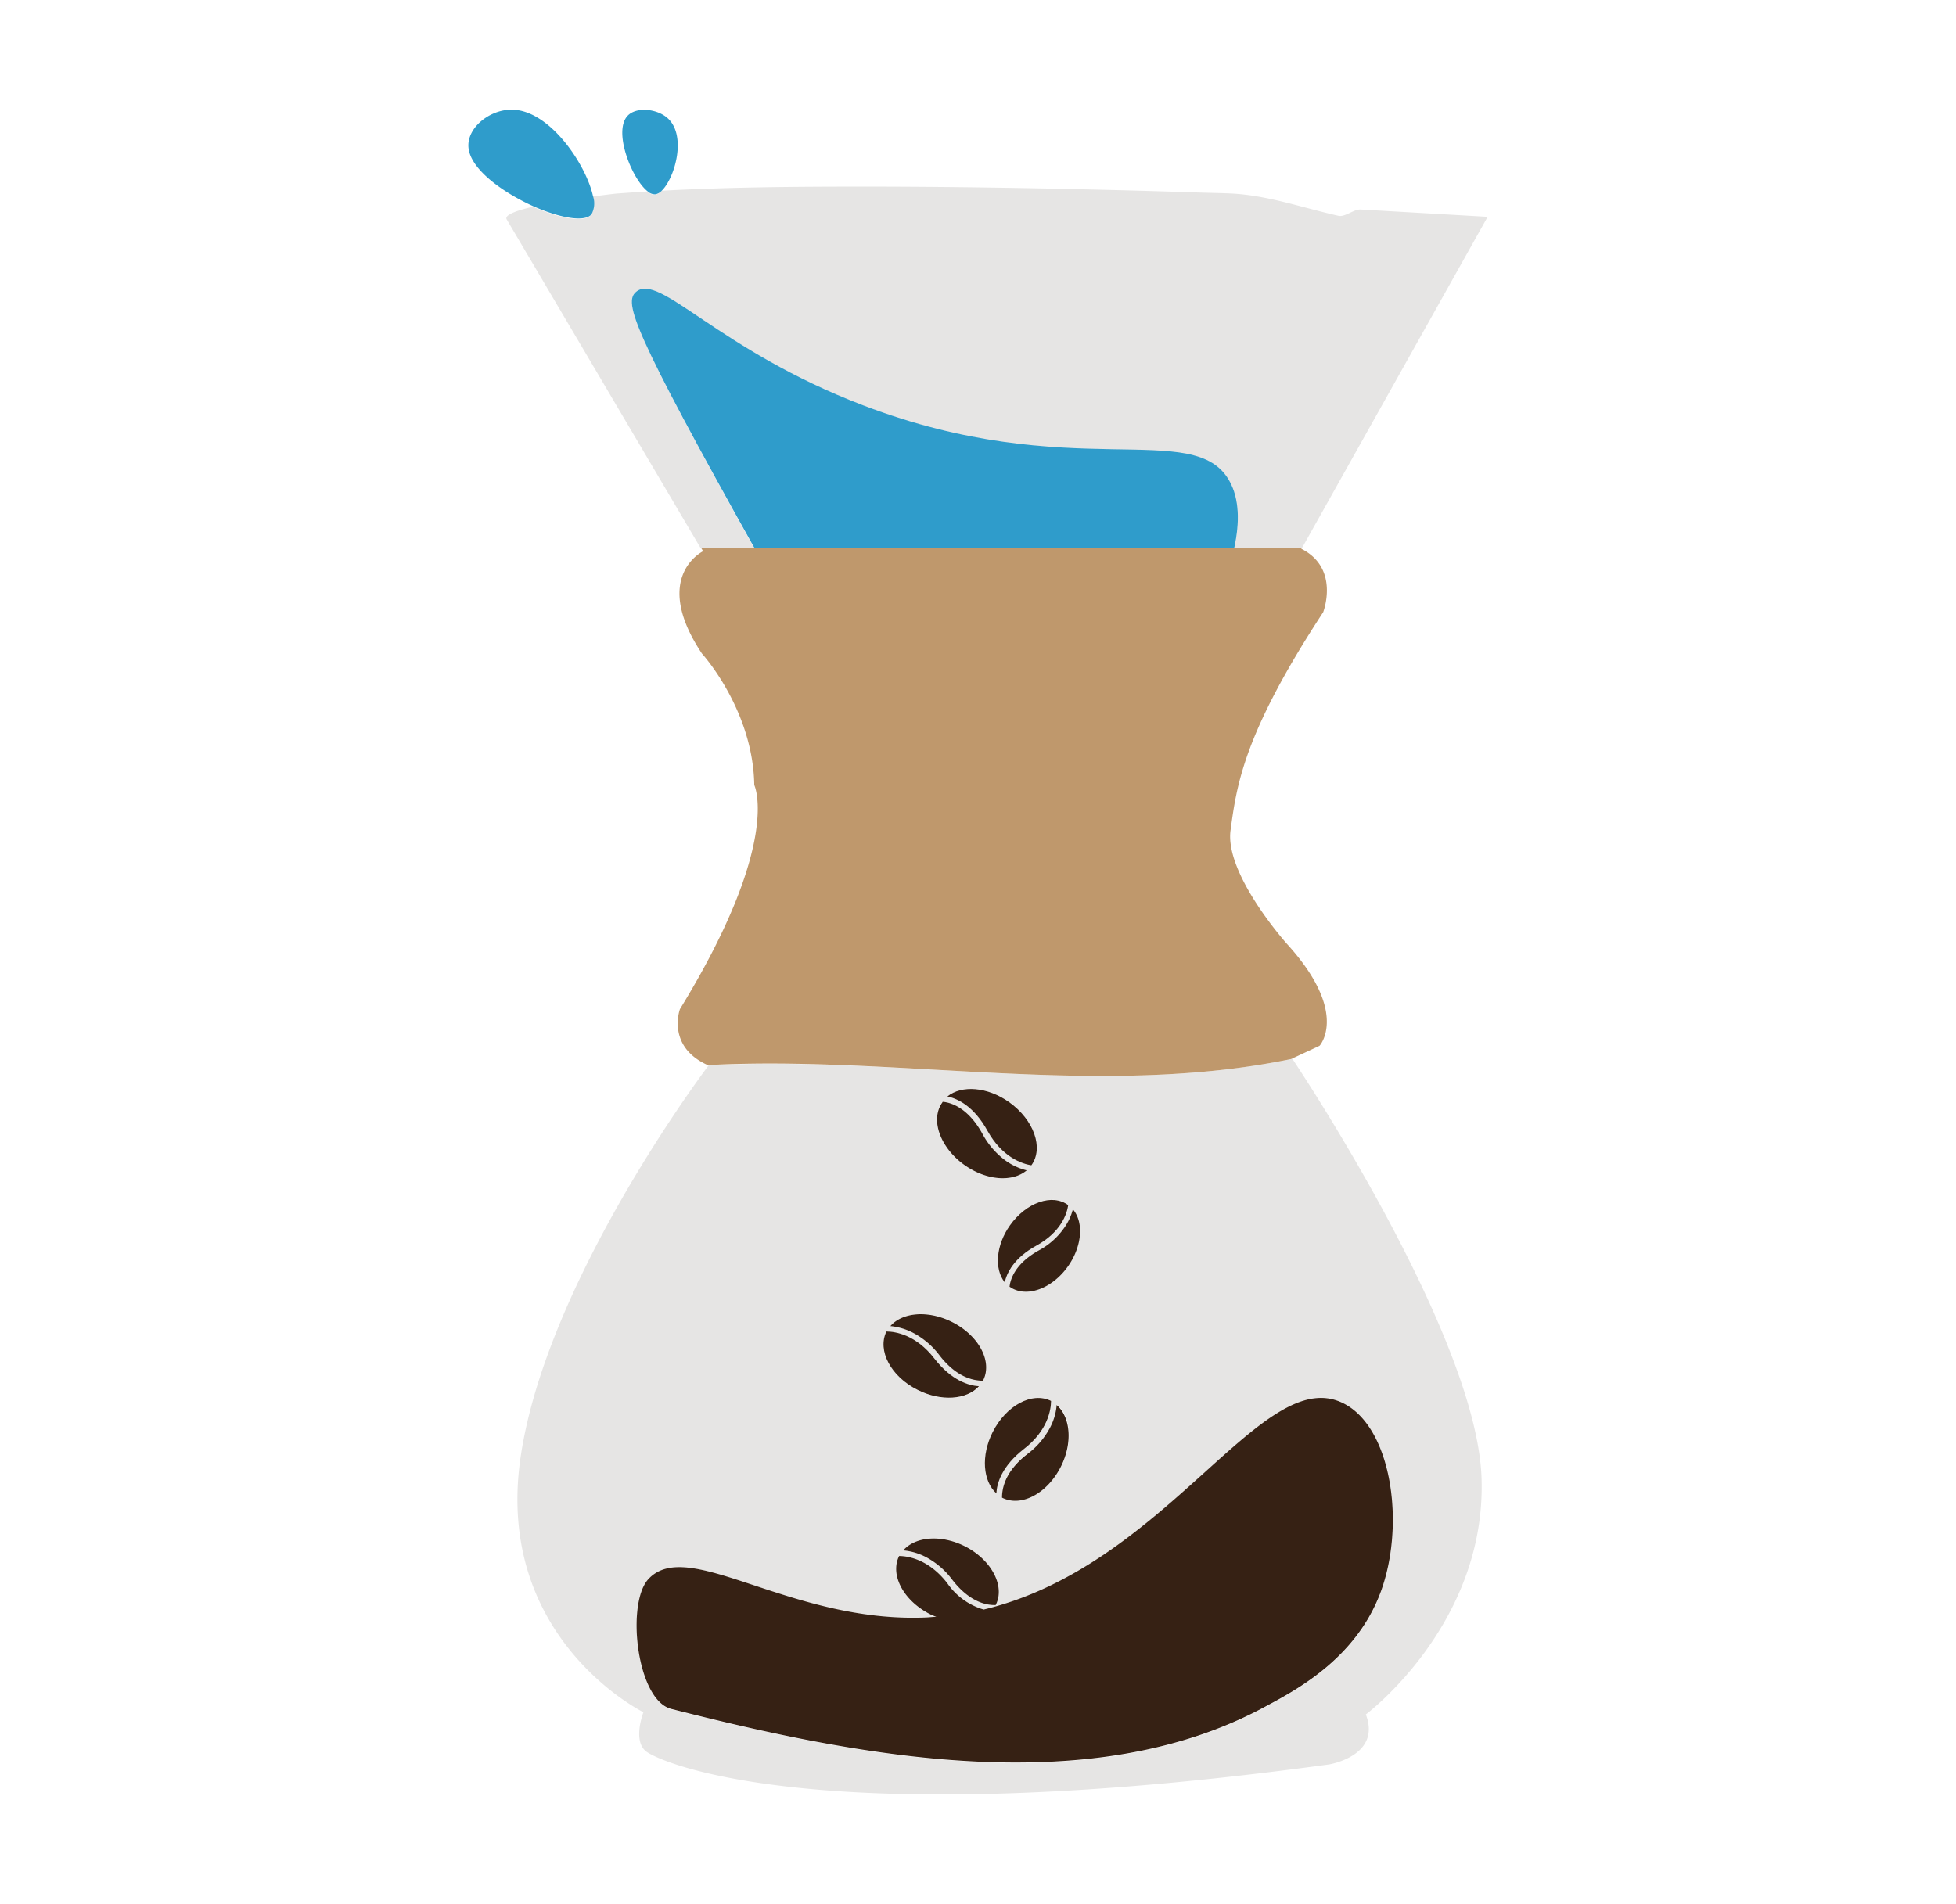
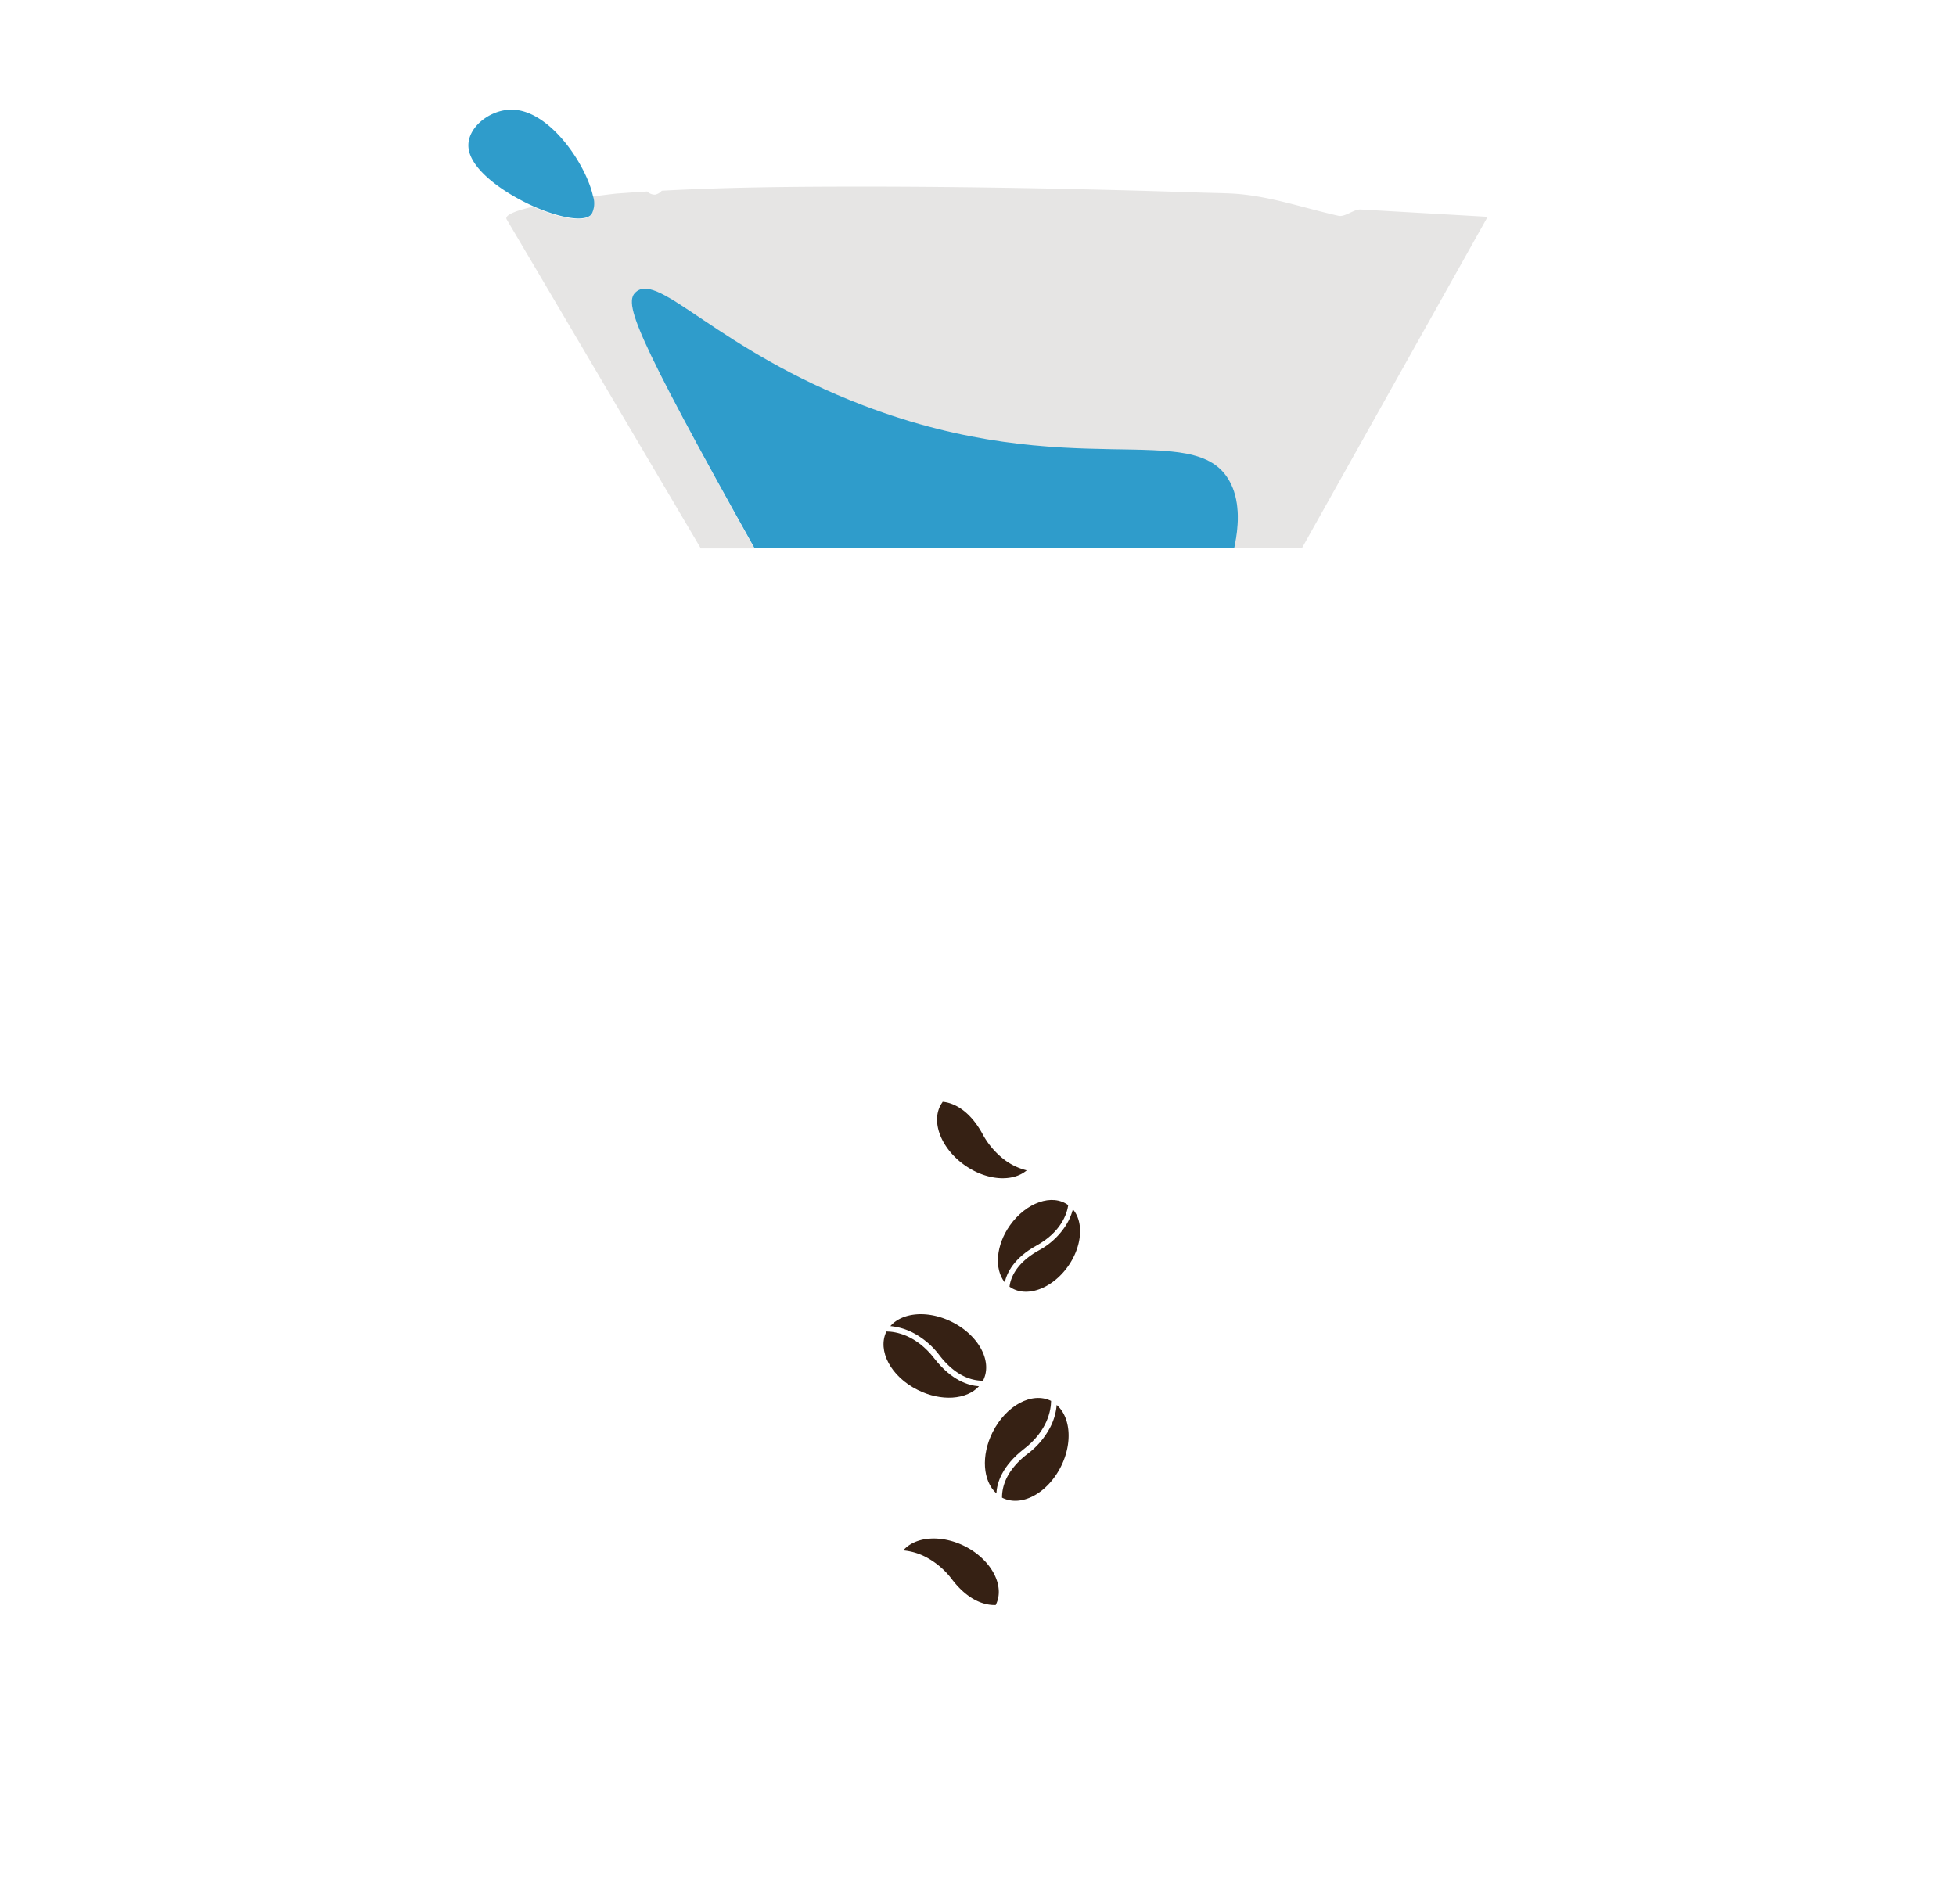
<svg xmlns="http://www.w3.org/2000/svg" id="Capa_1" data-name="Capa 1" viewBox="0 0 308.13 300">
  <defs>
    <style>.cls-1{fill:#e6e5e4;}.cls-2{fill:#2f9ccb;}.cls-3{fill:#bf986c;}.cls-4{fill:#362114;}</style>
  </defs>
  <path class="cls-1" d="M100.18,46c3.67-3.15,12.88,9.16,35.81,17.91,32.73,12.5,52.16,2,57.7,11.94,1.52,2.73,1.65,6.4.73,10.54h10.66l29.27-52.23-20-1.15c-1.08-.06-2.42,1.19-3.46,1-5.68-1.26-11.22-3.27-17.09-3.53-1.59-.07-3.18-.09-4.77-.14q-6.81-.23-13.63-.4c-13.13-.33-26.26-.54-39.39-.54-10.58,0-21.19.08-31.76.65a1.88,1.88,0,0,1-1.07.62,1.76,1.76,0,0,1-1.23-.5c-1.53.09-3.06.2-4.58.31-.25,0-1.86.2-4,.48a3.61,3.61,0,0,1-.22,2.87c-1.07,1.33-5.09.56-9.19-1.26-2.67.62-4.55,1.32-4.14,2l30.58,51.84h8.43C99.64,52,98.25,47.62,100.18,46Z" />
-   <path class="cls-1" d="M203.56,166.78l-.16.08c-30.09,6.21-61.78-.59-91.77,1-2.82,3.77-25.87,35.33-29.66,62-4,28.4,19.39,39.92,19.39,39.92s-1.73,4.41.38,6.14S129,289,209.4,278c0,0,8.25-1.35,5.76-7.87,0,0,19-14.2,18.23-37.23C232.67,211.26,206.66,171.45,203.56,166.78Zm-35.33,32.76c-2.53,3.57-6.63,5-9.15,3.22l-.05,0c.12-1.17.86-3.67,4.64-5.76a11.44,11.44,0,0,0,3.92-3.39,8.87,8.87,0,0,0,1.42-3C170.75,192.58,170.49,196.36,168.23,199.54ZM157,235.29c-2.13-1.93-2.45-5.95-.59-9.65,2.12-4.21,6.24-6.41,9.21-4.92h0c0,1.44-.52,4.68-4.29,7.58C157.84,231,157.05,233.65,157,235.29Zm-.09,17.54,0,.06c-1.26.06-4-.31-6.88-4a12.42,12.42,0,0,0-4.24-3.61,9.56,9.56,0,0,0-3.47-1c1.9-2.19,6-2.53,9.71-.65C156.16,245.74,158.36,249.86,156.86,252.83Zm5-23.79a12.42,12.42,0,0,0,3.61-4.24,9.35,9.35,0,0,0,1-3.48c2.19,1.91,2.54,6,.66,9.72-2.12,4.2-6.24,6.4-9.21,4.91l-.06,0C157.8,234.65,158.17,231.88,161.85,229Zm6.42-39.21h0c-.22,1.33-1.14,4.23-5,6.37-3.55,2-4.65,4.31-5,5.8-1.68-2.07-1.4-5.82.83-9C161.65,189.48,165.75,188,168.27,189.83ZM159,173.65c3.87,2.76,5.44,7.21,3.49,9.95h0c-1.44-.24-4.59-1.24-6.92-5.45-2.13-3.86-4.68-5.06-6.3-5.41C151.5,170.92,155.57,171.22,159,173.65Zm-10.55,0,0-.05c1.27.13,4,.93,6.26,5a12.6,12.6,0,0,0,3.68,4.27,9.67,9.67,0,0,0,3.32,1.53c-2.24,1.9-6.35,1.62-9.81-.84C148.06,180.8,146.49,176.35,148.44,173.61ZM150,208.28c4.21,2.11,6.41,6.23,4.91,9.2l0,.06c-1.27.06-4-.31-6.88-4a12.46,12.46,0,0,0-4.24-3.62,9.76,9.76,0,0,0-3.47-1C142.16,206.74,146.23,206.4,150,208.28Zm-10.32,1.55h0c1.44,0,4.68.52,7.58,4.29,2.67,3.45,5.34,4.23,7,4.34-1.93,2.13-5.95,2.44-9.65.58C140.36,216.92,138.16,212.8,139.65,209.83Zm77.84,41.06c-3.77,10.2-12.83,15.2-17.91,17.91-27.92,15.29-64.68,7.92-93.85.51a3.87,3.87,0,0,1-1.45-.75c-4.26-3.42-5.34-16.15-2.19-19.66,6.22-6.91,22.28,6.87,43.77,6,.55,0,1.08-.05,1.62-.1-.31-.12-.62-.24-.93-.39-4.21-2.12-6.41-6.24-4.92-9.2v0c1.45,0,4.68.53,7.59,4.29A10.53,10.53,0,0,0,155,253.6c28.94-6.93,43.79-38.74,56.56-32.55C219.29,224.81,221.41,240.27,217.49,250.89Z" />
  <path class="cls-2" d="M193.69,75.81c-5.54-10-25,.56-57.7-11.94C113.06,55.12,103.85,42.81,100.18,46c-1.93,1.66-.54,6,18.69,40.39h75.55C195.34,82.21,195.21,78.54,193.69,75.81Z" />
-   <path class="cls-3" d="M203.4,166.86l.16-.08,4.3-2a2.3,2.3,0,0,0,.29-.39c.86-1.4,2.93-6.53-5.47-15.73,0,0-9.78-10.94-8.83-17.85s1.92-15,14.59-34.35c0,0,2.69-6.91-3.45-10l.09-.16H110.44l.32.55s-8.25,4-.19,16.12c0,0,8.06,8.82,8.25,20.72,0,0,4.41,9-11.71,35.31,0,0-2.17,5.86,4.36,8.81h.16C141.62,166.27,173.31,173.07,203.4,166.86Z" />
-   <path class="cls-4" d="M211.52,221.05c-12.77-6.19-27.62,25.62-56.56,32.55a10.53,10.53,0,0,1-5.73-4.15c-2.91-3.76-6.14-4.27-7.59-4.29v0c-1.49,3,.71,7.08,4.92,9.2.31.15.62.27.93.39-.54,0-1.07.08-1.62.1-21.49.9-37.55-12.88-43.77-6-3.15,3.51-2.07,16.24,2.19,19.66a3.87,3.87,0,0,0,1.45.75c29.17,7.41,65.93,14.78,93.85-.51,5.08-2.71,14.14-7.71,17.91-17.91C221.41,240.27,219.29,224.81,211.52,221.05Z" />
  <path class="cls-4" d="M159.11,193.05c-2.23,3.14-2.51,6.89-.83,9,.33-1.49,1.43-3.84,5-5.8,3.88-2.14,4.8-5,5-6.37h0C165.75,188,161.65,189.48,159.11,193.05Z" />
  <path class="cls-4" d="M163.67,197c-3.78,2.09-4.52,4.59-4.64,5.76l.05,0c2.52,1.79,6.62.35,9.15-3.22,2.26-3.18,2.52-7,.78-9a8.87,8.87,0,0,1-1.42,3A11.44,11.44,0,0,1,163.67,197Z" />
-   <path class="cls-4" d="M155.55,178.16c2.33,4.21,5.48,5.21,6.92,5.45h0c2-2.74.38-7.19-3.49-9.95-3.42-2.43-7.49-2.73-9.74-.9C150.87,173.1,153.42,174.3,155.55,178.16Z" />
  <path class="cls-4" d="M151.93,183.56c3.46,2.46,7.57,2.74,9.81.84a9.67,9.67,0,0,1-3.32-1.53,12.6,12.6,0,0,1-3.68-4.27c-2.27-4.11-5-4.91-6.26-5l0,.05C146.49,176.35,148.06,180.8,151.93,183.56Z" />
  <path class="cls-4" d="M144.57,219c3.7,1.86,7.72,1.55,9.65-.58-1.64-.11-4.31-.89-7-4.34-2.9-3.77-6.14-4.28-7.58-4.29h0C138.16,212.8,140.36,216.92,144.57,219Z" />
  <path class="cls-4" d="M148,213.55c2.84,3.68,5.61,4,6.88,4l0-.06c1.5-3-.7-7.09-4.91-9.2-3.74-1.88-7.81-1.54-9.71.65a9.76,9.76,0,0,1,3.47,1A12.46,12.46,0,0,1,148,213.55Z" />
  <path class="cls-4" d="M161.29,228.31c3.77-2.9,4.27-6.14,4.29-7.58h0c-3-1.49-7.09.71-9.21,4.92-1.86,3.7-1.54,7.72.59,9.65C157.05,233.65,157.84,231,161.29,228.31Z" />
  <path class="cls-4" d="M157.91,236c3,1.49,7.09-.71,9.21-4.91,1.88-3.74,1.53-7.81-.66-9.72a9.35,9.35,0,0,1-1,3.48,12.42,12.42,0,0,1-3.61,4.24c-3.68,2.84-4,5.61-4,6.88Z" />
  <path class="cls-4" d="M152,243.63c-3.74-1.88-7.81-1.54-9.71.65a9.56,9.56,0,0,1,3.47,1,12.42,12.42,0,0,1,4.24,3.61c2.84,3.69,5.62,4.06,6.88,4l0-.06C158.36,249.86,156.16,245.74,152,243.63Z" />
-   <path class="cls-2" d="M104.29,30c2.07-2.07,3.95-8.79.79-11.46-1.69-1.43-4.84-1.73-6.2-.31-2.33,2.43.61,9.89,3.11,11.89a1.76,1.76,0,0,0,1.23.5A1.88,1.88,0,0,0,104.29,30Z" />
  <path class="cls-2" d="M93.19,33.75a3.61,3.61,0,0,0,.22-2.87C92.35,26,86.59,17.24,80.55,17.28c-3.45,0-7.06,2.89-6.75,6,.33,3.39,5.33,7,10.2,9.21C88.1,34.31,92.12,35.08,93.19,33.75Z" />
</svg>